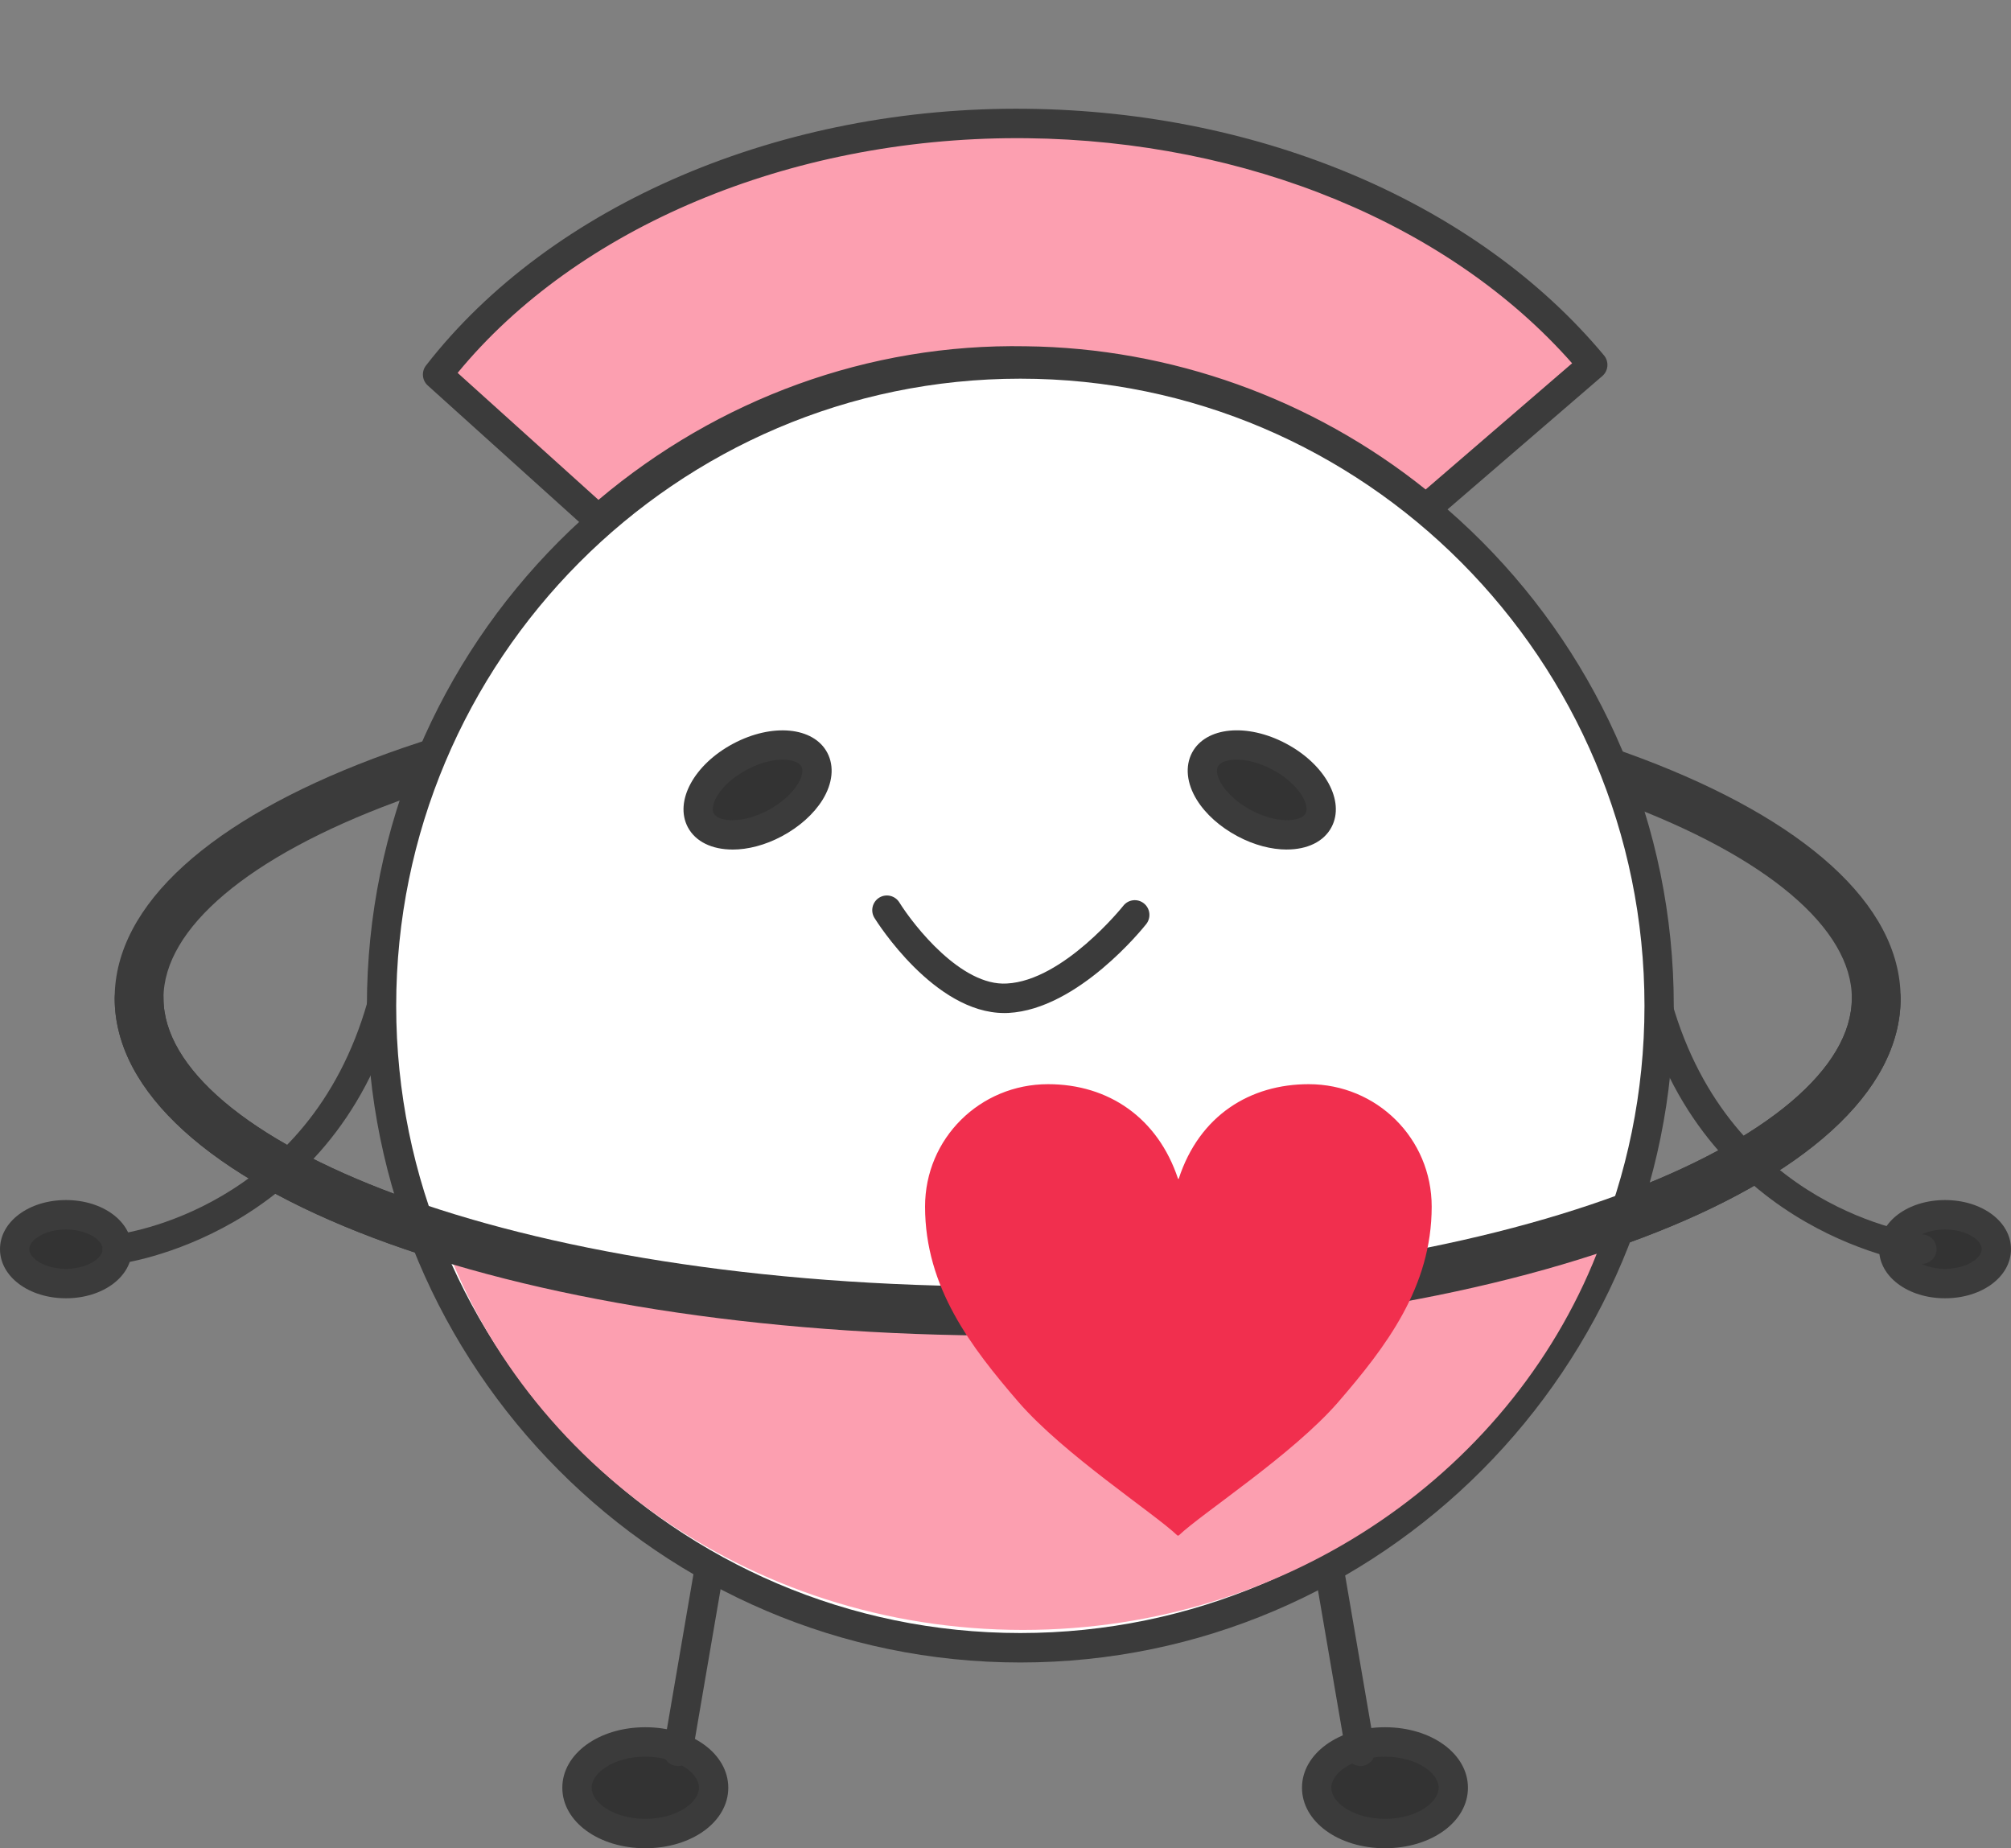
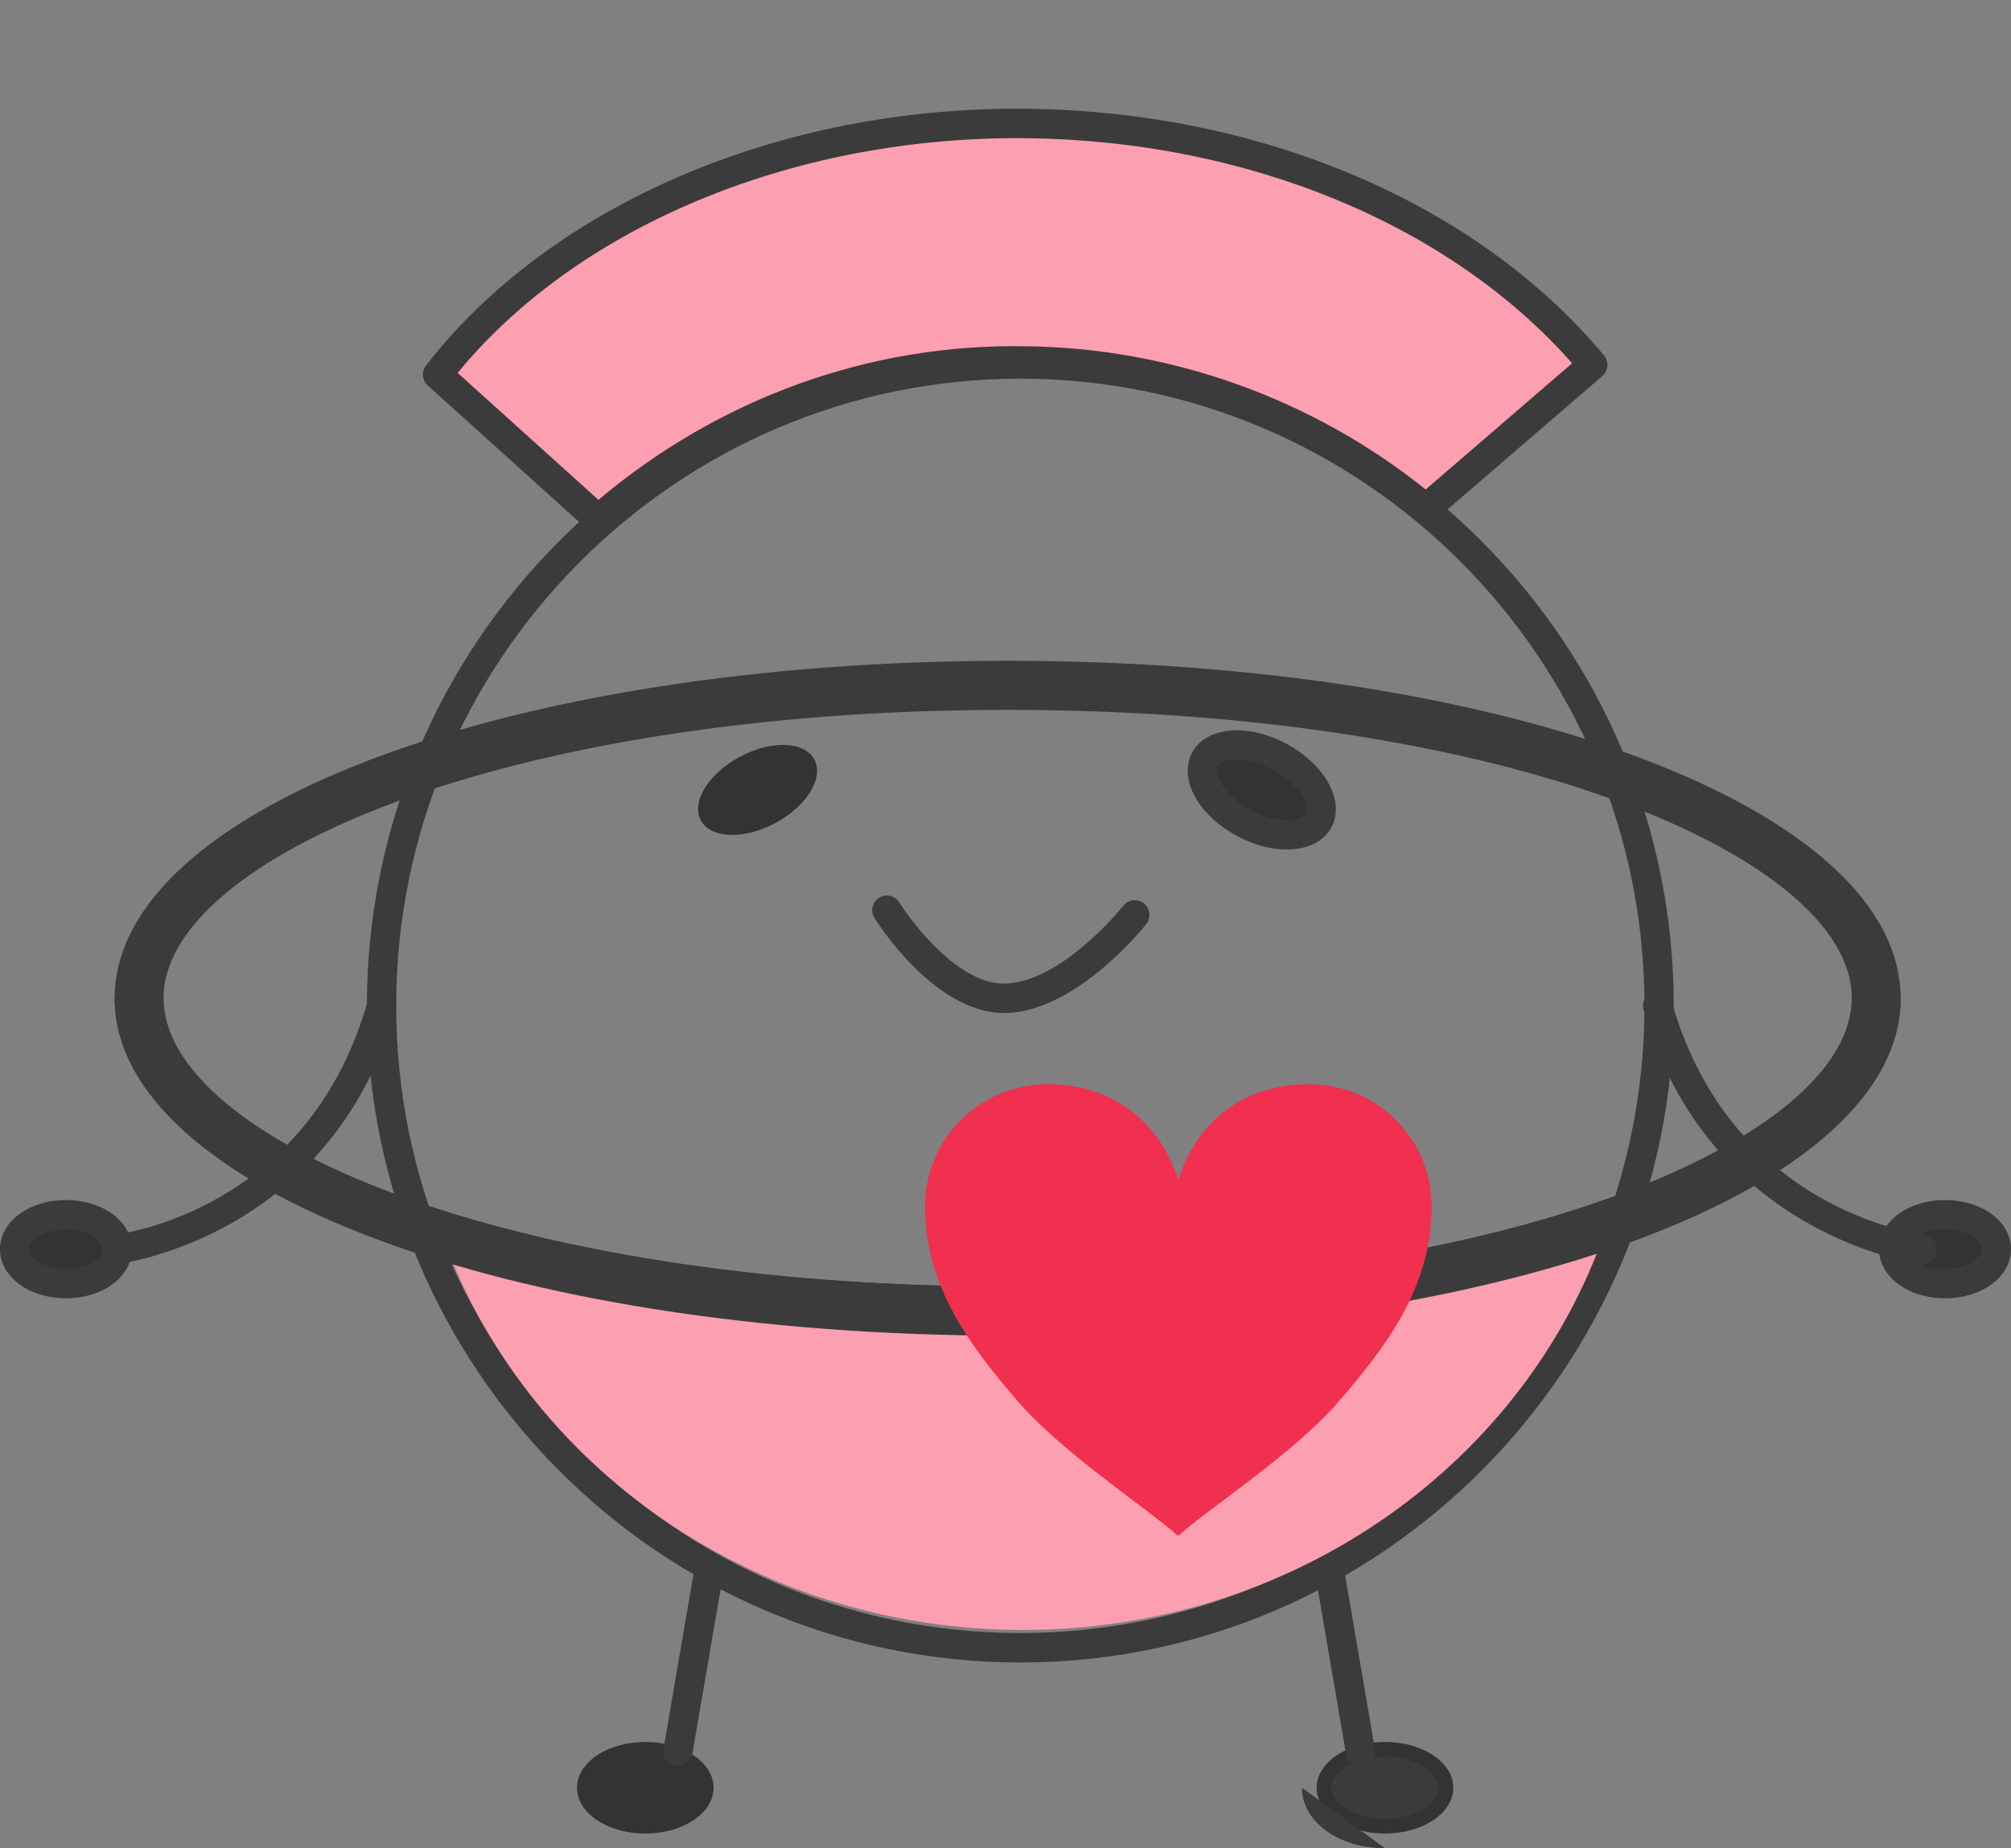
<svg xmlns="http://www.w3.org/2000/svg" id="uuid-0a4a556e-5689-4d88-88b8-84eb64d9af4f" viewBox="0 0 74 68">
  <rect x="0" y="0" width="74" height="68" fill="#808080" stroke="none" />
  <ellipse cx="71.572" cy="45.959" rx="1.889" ry="1.265" style="fill:#333; stroke-width:0px;" />
  <path d="m71.573,47.766c-1.361,0-2.427-.794-2.427-1.807s1.066-1.807,2.427-1.807,2.427.794,2.427,1.807-1.066,1.807-2.427,1.807Zm0-2.531c-.772,0-1.35.383-1.35.724s.577.724,1.35.724,1.35-.383,1.35-.724-.577-.724-1.35-.724Z" style="fill:#3b3b3b; stroke-width:0px;" />
  <path d="m37.079,49.14c-18.426,0-32.859-5.453-32.859-12.414s14.433-12.414,32.859-12.414,32.859,5.453,32.859,12.414-14.434,12.414-32.859,12.414Zm0-23.023c-18.581,0-31.063,5.485-31.063,10.608s12.482,10.608,31.063,10.608,31.064-5.485,31.064-10.608-12.482-10.608-31.064-10.608Z" style="fill:#3b3b3b; stroke-width:0px;" />
  <ellipse cx="50.964" cy="65.774" rx="2.514" ry="1.685" style="fill:#333; stroke-width:0px;" />
-   <path d="m50.964,68c-1.712,0-3.054-.978-3.054-2.226s1.342-2.226,3.054-2.226,3.053.977,3.053,2.226-1.341,2.226-3.053,2.226Zm0-3.369c-1.164,0-1.976.602-1.976,1.143s.811,1.144,1.976,1.144,1.975-.603,1.975-1.144-.811-1.143-1.975-1.143Z" style="fill:#3b3b3b; stroke-width:0px;" />
+   <path d="m50.964,68c-1.712,0-3.054-.978-3.054-2.226Zm0-3.369c-1.164,0-1.976.602-1.976,1.143s.811,1.144,1.976,1.144,1.975-.603,1.975-1.144-.811-1.143-1.975-1.143Z" style="fill:#3b3b3b; stroke-width:0px;" />
  <ellipse cx="23.745" cy="65.774" rx="2.514" ry="1.685" style="fill:#333; stroke-width:0px;" />
-   <path d="m23.745,68c-1.712,0-3.053-.978-3.053-2.226s1.341-2.226,3.053-2.226,3.054.977,3.054,2.226-1.342,2.226-3.054,2.226Zm0-3.369c-1.164,0-1.975.602-1.975,1.143s.811,1.144,1.975,1.144,1.976-.603,1.976-1.144-.811-1.143-1.976-1.143Z" style="fill:#3b3b3b; stroke-width:0px;" />
  <ellipse cx="2.427" cy="45.959" rx="1.889" ry="1.265" style="fill:#333; stroke-width:0px;" />
  <path d="m2.427,47.766c-1.361,0-2.427-.794-2.427-1.807s1.066-1.807,2.427-1.807,2.427.794,2.427,1.807-1.066,1.807-2.427,1.807Zm0-2.531c-.772,0-1.35.383-1.35.724s.577.724,1.35.724,1.35-.383,1.35-.724-.577-.724-1.35-.724Z" style="fill:#3b3b3b; stroke-width:0px;" />
  <path d="m24.947,64.977c-.03,0-.061-.003-.092-.009-.293-.05-.49-.331-.439-.625l1.159-6.76c.05-.294.325-.496.623-.442.293.05.49.331.439.625l-1.159,6.76c-.045.264-.273.451-.53.451Z" style="fill:#3b3b3b; stroke-width:0px;" />
  <path d="m50.06,64.977c-.258,0-.485-.187-.53-.451l-1.159-6.76c-.05-.294.146-.575.439-.625.298-.053.572.147.623.442l1.159,6.76c.05.294-.146.575-.439.625-.031.006-.062.009-.092.009Z" style="fill:#3b3b3b; stroke-width:0px;" />
  <path d="m4.316,46.5c-.27,0-.502-.203-.534-.478-.035-.297.177-.566.472-.601.289-.034,7.1-.935,9.269-8.562.082-.288.379-.454.666-.372.286.083.452.383.37.67-2.372,8.338-10.102,9.331-10.18,9.339-.021.003-.042.004-.062.004Z" style="fill:#3b3b3b; stroke-width:0px;" />
  <path d="m70.723,46.5c-.021,0-.041-.001-.062-.004-.078-.009-7.808-1.002-10.18-9.339-.082-.287.084-.587.37-.67.285-.083.584.084.666.372,2.17,7.627,8.98,8.527,9.269,8.562.295.035.506.304.472.601-.032.275-.264.478-.534.478Z" style="fill:#3b3b3b; stroke-width:0px;" />
-   <ellipse cx="37.546" cy="37.008" rx="23.506" ry="23.617" style="fill:#fff; stroke-width:0px;" />
  <path d="m37.546,61.166c-13.258,0-24.045-10.837-24.045-24.158s10.787-24.158,24.045-24.158,24.045,10.837,24.045,24.158-10.787,24.158-24.045,24.158Zm0-47.234c-12.664,0-22.967,10.352-22.967,23.075s10.303,23.075,22.967,23.075,22.967-10.352,22.967-23.075-10.303-23.075-22.967-23.075Z" style="fill:#3b3b3b; stroke-width:0px;" />
  <ellipse cx="27.877" cy="29.063" rx="2.37" ry="1.383" transform="translate(-10.423 16.616) rotate(-28.19)" style="fill:#333; stroke-width:0px;" />
-   <path d="m26.956,31.256c-.744,0-1.36-.281-1.647-.824-.502-.955.231-2.304,1.67-3.071,1.438-.765,2.961-.619,3.464.334h0c.262.497.198,1.128-.175,1.732-.323.521-.854.996-1.495,1.339-.619.331-1.255.491-1.817.491Zm1.847-3.307c-.359,0-.824.104-1.32.369-.986.526-1.382,1.302-1.222,1.607.16.302,1.021.408,2.007-.117.469-.25.864-.598,1.085-.954.163-.263.214-.506.138-.651-.08-.151-.333-.253-.688-.253Z" style="fill:#3b3b3b; stroke-width:0px;" />
  <ellipse cx="46.431" cy="29.063" rx="1.383" ry="2.37" transform="translate(-1.118 56.257) rotate(-61.81)" style="fill:#333; stroke-width:0px;" />
  <path d="m47.351,31.256c-.562,0-1.198-.16-1.817-.491-.641-.342-1.173-.817-1.495-1.339-.373-.604-.437-1.234-.175-1.732h0c.504-.953,2.025-1.1,3.464-.334,1.439.767,2.173,2.116,1.67,3.07-.286.544-.903.825-1.647.825Zm-2.536-3.054h0c-.076.145-.025.388.138.651.221.356.616.705,1.085.954.985.525,1.847.42,2.007.116s-.237-1.08-1.222-1.606c-.986-.526-1.847-.418-2.008-.116Z" style="fill:#3b3b3b; stroke-width:0px;" />
  <path d="m36.953,37.271c-2.573,0-4.684-3.352-4.774-3.497-.158-.253-.081-.587.171-.746.253-.157.584-.081.743.172.536.86,2.285,3.092,3.958,2.985,2.082-.108,4.264-2.834,4.285-2.861.185-.235.524-.274.757-.087.233.186.271.527.086.761-.101.128-2.505,3.135-5.073,3.27-.051.003-.103.004-.154.004Z" style="fill:#3b3b3b; stroke-width:0px;" />
  <path d="m37.738,13.282c5.606.063,10.729,2.096,14.732,5.433l6.14-5.291c-4.376-5.25-12.045-8.781-20.817-8.88-9.235-.104-17.332,3.621-21.692,9.236l5.914,5.332c4.199-3.687,9.709-5.898,15.724-5.83Z" style="fill:#fc9fb0; stroke-width:0px;" />
  <path d="m22.014,19.653c-.129,0-.257-.046-.359-.138l-5.914-5.332c-.211-.19-.239-.512-.065-.736,4.604-5.927,13.088-9.556,22.123-9.444,8.635.097,16.57,3.489,21.225,9.073.189.227.162.566-.063.76l-6.14,5.29c-.199.17-.493.174-.694.005-4.036-3.364-9.148-5.249-14.395-5.309-5.623-.053-11.107,1.96-15.364,5.697-.101.089-.228.133-.354.133Zm-5.174-5.934l5.182,4.672c4.401-3.713,9.945-5.758,15.722-5.651h0c5.341.06,10.549,1.928,14.717,5.269l5.389-4.643c-4.498-5.104-11.951-8.189-20.063-8.281-.12-.001-.241-.002-.361-.002-8.374,0-16.181,3.279-20.585,8.635Z" style="fill:#3b3b3b; stroke-width:0px;" />
  <path d="m16.069,44.846c2.81,8.752,11.405,15.122,21.574,15.122,9.822,0,18.173-5.944,21.265-14.235-5.202,1.882-12.39,3.046-20.33,3.046-9.12,0-17.242-1.538-22.509-3.934Z" style="fill:#fc9fb0; stroke-width:0px;" />
  <path d="m37.079,49.14c-18.426,0-32.859-5.453-32.859-12.414,0-.499.402-.903.898-.903s.898.404.898.903c0,5.123,12.482,10.608,31.063,10.608s31.064-5.485,31.064-10.608c0-.499.402-.903.898-.903s.898.404.898.903c0,6.961-14.434,12.414-32.859,12.414Z" style="fill:#3b3b3b; stroke-width:0px;" />
  <path d="m43.327,56.495c-.859-.821-4.18-2.984-5.851-4.914-1.741-2.019-3.436-4.215-3.436-7.188,0-2.507,2.02-4.504,4.527-4.504,2.229,0,4.04,1.243,4.783,3.483h.023c.766-2.352,2.647-3.483,4.783-3.483,2.507,0,4.527,1.997,4.527,4.504,0,2.973-1.695,5.17-3.436,7.188-1.672,1.93-5.015,4.093-5.875,4.914h-.046Z" style="fill:#f12f4e; stroke-width:0px;" />
</svg>